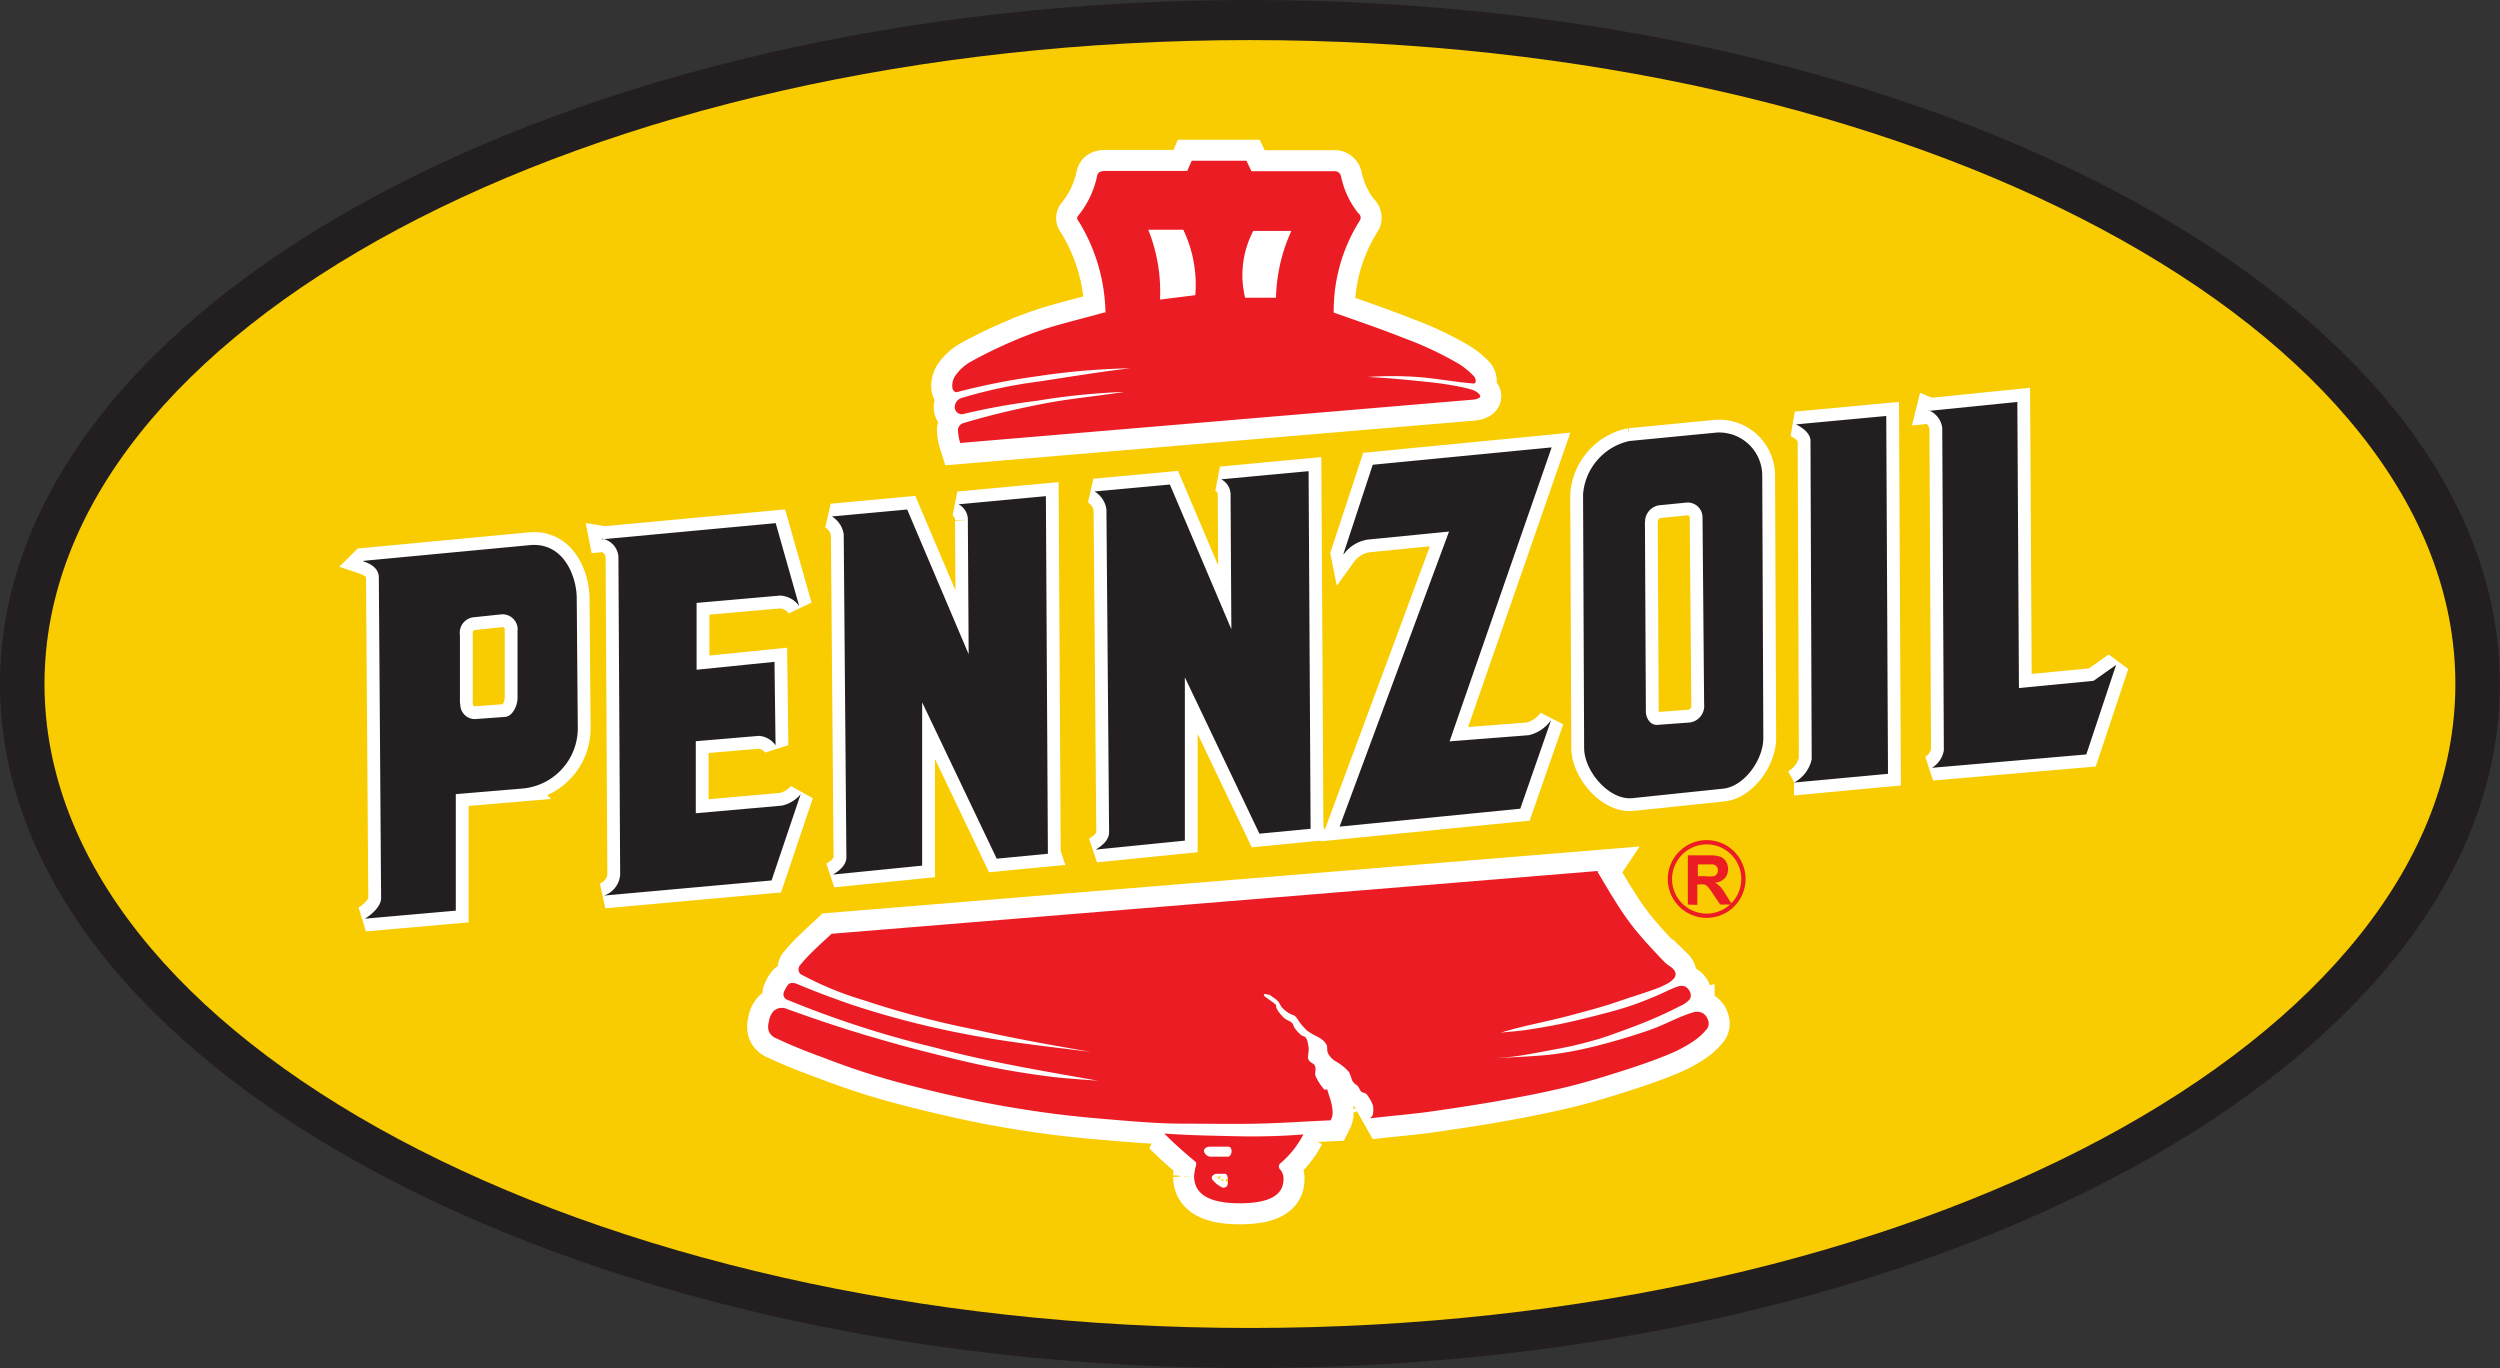
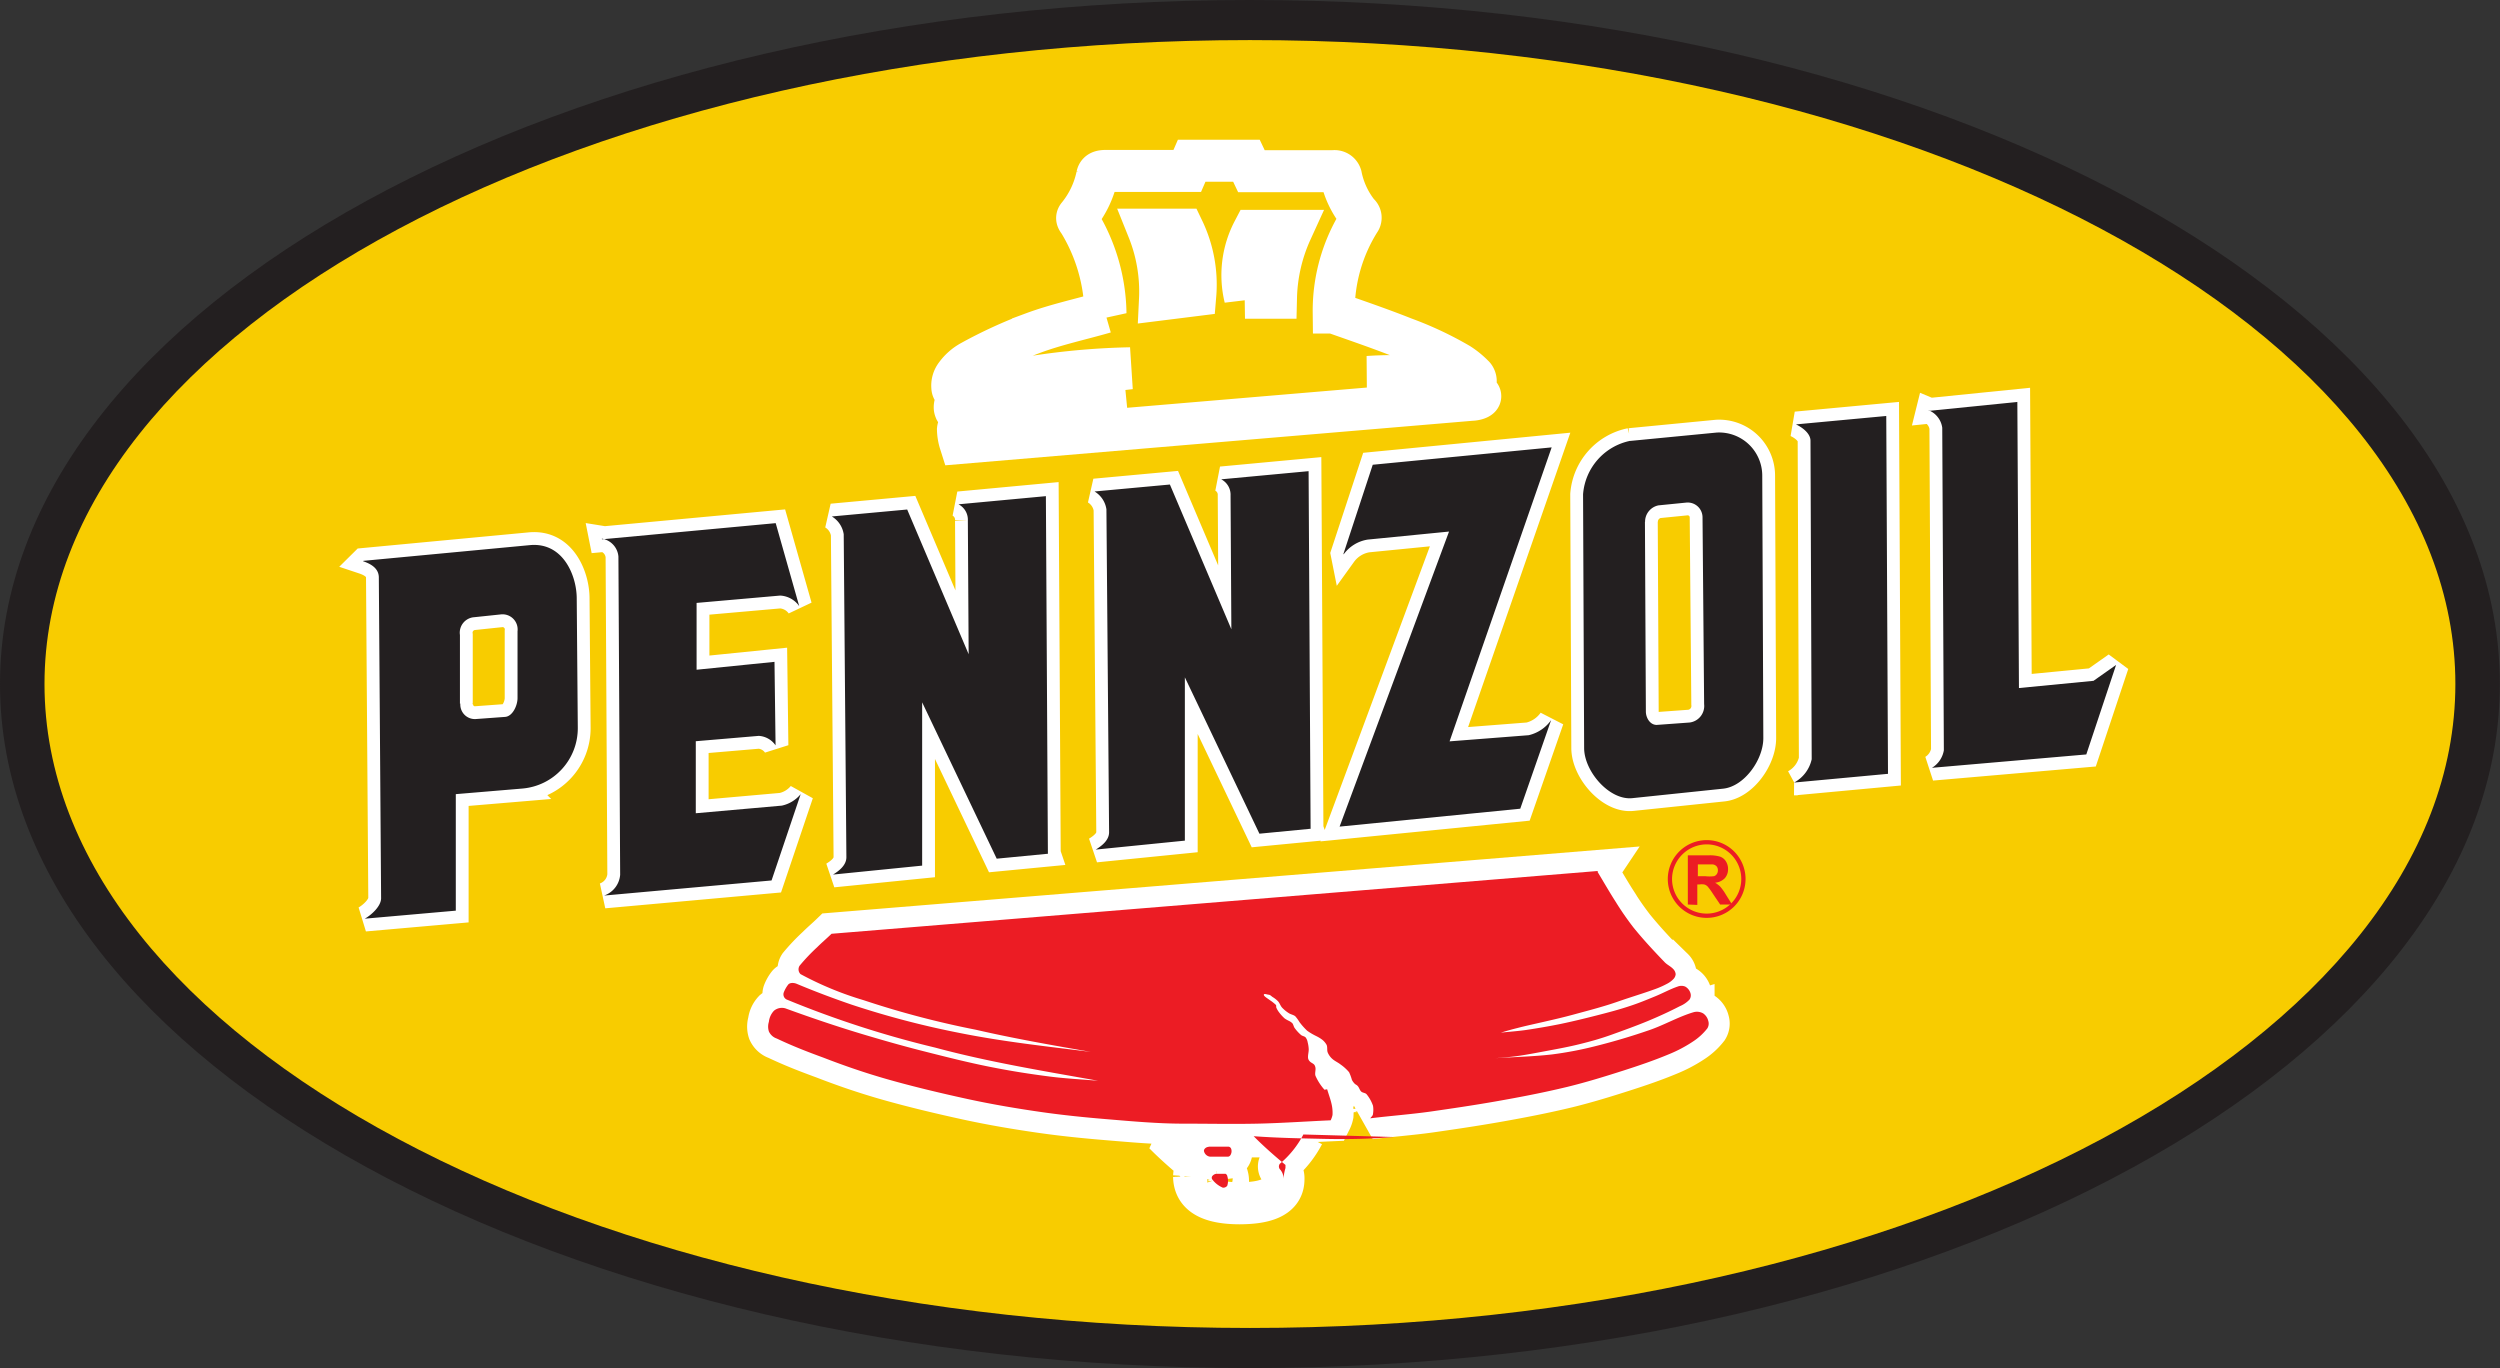
<svg xmlns="http://www.w3.org/2000/svg" id="Layer_1" data-name="Layer 1" viewBox="0 0 187.09 102.38">
  <rect x="0" y="0" width="187.09" height="102.38" fill="#333333" stroke="none" />
  <title>Pennzoil logo - Brandlogos.net</title>
  <path d="M384,332.81c51.52,0,93.54,23,93.54,51.19s-42,51.19-93.54,51.19-93.54-23-93.54-51.19,42-51.19,93.54-51.19Z" transform="translate(-290.46 -332.81)" style="fill:#231f20;fill-rule:evenodd" />
  <path d="M384,335.81c49.68,0,90.21,21.65,90.21,48.19S433.68,432.19,384,432.19,293.79,410.54,293.79,384s40.52-48.19,90.21-48.19Z" transform="translate(-290.46 -332.81)" style="fill:#f8cc00;fill-rule:evenodd" />
  <path d="M434.8,363.56l6.63-.67.12,21.41,5.58-.54,1.69-1.19-2.23,6.7-11.55,1a1.9,1.9,0,0,0,.89-1.31l-.12-24.14a1.65,1.65,0,0,0-1-1.3Zm-10.07,27.81a2.62,2.62,0,0,0,1.31-1.74l-.09-23.84c0-.54-.61-1-1.09-1.22l6.76-.63.13,26.78-7,.65ZM391,374.25l2.19-6.66,13.39-1.3-7.64,22,5.92-.46a2.84,2.84,0,0,0,1.68-1.13l-2.31,6.63-13.52,1.34,8.19-22.08-6.08.6a2.75,2.75,0,0,0-1.81,1.11Zm-2.45,20.58-3.84.37-5.58-11.7,0,12.22-6.67.67c.44-.27,1-.69,1-1.3l-.2-24.17a1.87,1.87,0,0,0-.89-1.33l5.64-.52,4.6,10.83-.06-10a1.3,1.3,0,0,0-.7-1.22l6.54-.61.15,26.73Zm-19.66,1.87-3.84.37-5.58-11.7,0,12.22-6.67.67c.44-.27,1-.69,1-1.3l-.2-24.17a1.87,1.87,0,0,0-.89-1.33l5.64-.52,4.6,10.83-.06-10a1.3,1.3,0,0,0-.7-1.22l6.54-.61.15,26.73ZM335.5,373.12a1.48,1.48,0,0,1,1.24,1.34l.13,23.82a1.8,1.8,0,0,1-1.2,1.55l12.53-1.13,2.18-6.46a2.51,2.51,0,0,1-1.41.86l-6.44.57v-5.39l4.71-.4a1.64,1.64,0,0,1,1.26.71l-.08-6.25-5.83.59v-5l6.25-.55a1.85,1.85,0,0,1,1.43.79l-1.76-6.21-13,1.21Zm-10.62,12.36v-5.15a1.16,1.16,0,0,1,1.06-1.33l2-.21a1.13,1.13,0,0,1,1.25,1.26v5c0,.56-.37,1.37-.93,1.41l-2.18.16a1.09,1.09,0,0,1-1.17-1.17Zm-7.25-10.67c.6.2,1.18.54,1.18,1.22l.17,24c0,.61-.75,1.27-1.22,1.53l6.81-.6v-8.72l5-.42a4.53,4.53,0,0,0,4.13-4.53l-.08-9.69c0-1.69-1-4.19-3.45-4l-12.51,1.18Zm94.8-9,6.51-.63a3.23,3.23,0,0,1,3.4,3.23l.08,19.64c0,1.61-1.42,3.61-3,3.78l-6.8.71c-1.72.18-3.6-2-3.61-3.74l-.08-19a4.43,4.43,0,0,1,3.53-4Zm1.14,6.07a1.25,1.25,0,0,1,1-1.25l2.1-.21a1.11,1.11,0,0,1,1.2,1.08l.12,14a1.25,1.25,0,0,1-1.08,1.38l-2.47.18c-.51,0-.81-.55-.81-1l-.07-14.2Z" transform="translate(-290.46 -332.81)" style="fill:none;stroke:#fff;stroke-linecap:square;stroke-miterlimit:2.613;stroke-width:1.918px" />
  <path d="M434.8,363.56l6.63-.67.12,21.41,5.58-.54,1.69-1.19-2.23,6.7-11.55,1a1.9,1.9,0,0,0,.89-1.31l-.12-24.14a1.65,1.65,0,0,0-1-1.3Zm-10.07,27.81a2.62,2.62,0,0,0,1.31-1.74l-.09-23.84c0-.54-.61-1-1.09-1.22l6.76-.63.13,26.78-7,.65ZM391,374.25l2.19-6.66,13.39-1.3-7.64,22,5.92-.46a2.84,2.84,0,0,0,1.68-1.13l-2.31,6.63-13.52,1.34,8.19-22.08-6.08.6a2.75,2.75,0,0,0-1.81,1.11Zm-2.45,20.58-3.84.37-5.58-11.7,0,12.22-6.67.67c.44-.27,1-.69,1-1.3l-.2-24.17a1.87,1.87,0,0,0-.89-1.33l5.64-.52,4.6,10.83-.06-10a1.3,1.3,0,0,0-.7-1.22l6.54-.61.15,26.73Zm-19.66,1.87-3.84.37-5.58-11.7,0,12.22-6.67.67c.44-.27,1-.69,1-1.3l-.2-24.17a1.87,1.87,0,0,0-.89-1.33l5.64-.52,4.6,10.83-.06-10a1.3,1.3,0,0,0-.7-1.22l6.54-.61.15,26.73ZM335.5,373.12a1.48,1.48,0,0,1,1.24,1.34l.13,23.82a1.8,1.8,0,0,1-1.2,1.55l12.53-1.13,2.18-6.46a2.51,2.51,0,0,1-1.41.86l-6.44.57v-5.39l4.71-.4a1.64,1.64,0,0,1,1.26.71l-.08-6.25-5.83.59v-5l6.25-.55a1.85,1.85,0,0,1,1.43.79l-1.76-6.21-13,1.21Zm-10.62,12.36v-5.15a1.16,1.16,0,0,1,1.06-1.33l2-.21a1.13,1.13,0,0,1,1.25,1.26v5c0,.56-.37,1.37-.93,1.41l-2.18.16a1.09,1.09,0,0,1-1.17-1.17Zm-7.25-10.67c.6.2,1.18.54,1.18,1.22l.17,24c0,.61-.75,1.27-1.22,1.53l6.81-.6v-8.72l5-.42a4.53,4.53,0,0,0,4.13-4.53l-.08-9.69c0-1.69-1-4.19-3.45-4l-12.51,1.18Zm94.8-9,6.51-.63a3.23,3.23,0,0,1,3.4,3.23l.08,19.64c0,1.61-1.42,3.61-3,3.78l-6.8.71c-1.72.18-3.6-2-3.61-3.74l-.08-19a4.43,4.43,0,0,1,3.53-4Zm1.14,6.07a1.25,1.25,0,0,1,1-1.25l2.1-.21a1.11,1.11,0,0,1,1.2,1.08l.12,14a1.25,1.25,0,0,1-1.08,1.38l-2.47.18c-.51,0-.81-.55-.81-1l-.07-14.2Z" transform="translate(-290.46 -332.81)" style="fill:#231f20;fill-rule:evenodd" />
  <path d="M373.15,356.18c-1.8.52-3.64.91-5.39,1.56a34.71,34.71,0,0,0-4.62,2.12,3.48,3.48,0,0,0-1.14,1,1.31,1.31,0,0,0-.27.94c0,.19.18.4.37.35a49,49,0,0,1,5.83-1.16,53.62,53.62,0,0,1,7.13-.62c-2,.22-5,.71-6.91,1a35.47,35.47,0,0,0-5.75,1.23.73.73,0,0,0-.49.74.54.54,0,0,0,.57.47c1.82-.44,3.67-.77,5.53-1a51.32,51.32,0,0,1,6.59-.67c-2.08.33-4,.48-6.1.89s-4,.86-6,1.46a.57.57,0,0,0-.35.47,3.67,3.67,0,0,0,.17,1l38.24-3.23c.24,0,.78-.11.66-.33-.22-.38-.75-.47-1.18-.58a24.44,24.44,0,0,0-3-.45c-1.36-.15-2.72-.27-4.2-.35a26.38,26.38,0,0,1,3.66,0c1.42.1,2.82.38,4.23.49.28,0,.16-.45,0-.58a6.05,6.05,0,0,0-1.08-.88,25.66,25.66,0,0,0-4.13-1.94c-1.73-.69-3.5-1.29-5.25-1.91a12.64,12.64,0,0,1,1.93-6.85.4.4,0,0,0-.08-.57,6.55,6.55,0,0,1-1.31-2.81.5.5,0,0,0-.55-.35l-6.15,0-.37-.78h-4.1l-.33.76h-5.94c-.38,0-.72,0-.8.35a7,7,0,0,1-1.42,3c-.19.21,0,.36.1.53a13.5,13.5,0,0,1,1.94,6.79Zm10.49-1.09a7.14,7.14,0,0,1,.61-5l2.85,0a12.76,12.76,0,0,0-1.15,5l-2.32,0ZM376.39,350a12.41,12.41,0,0,1,.88,5.23l2.64-.33a9.5,9.5,0,0,0-.9-4.9Z" transform="translate(-290.46 -332.81)" style="fill:none;stroke:#fff;stroke-linecap:square;stroke-miterlimit:2.613;stroke-width:3.144px" />
-   <path d="M373.15,356.18c-1.8.52-3.64.91-5.39,1.56a34.71,34.71,0,0,0-4.62,2.12,3.48,3.48,0,0,0-1.14,1,1.31,1.31,0,0,0-.27.94c0,.19.18.4.37.35a49,49,0,0,1,5.83-1.16,53.62,53.62,0,0,1,7.13-.62c-2,.22-5,.71-6.91,1a35.47,35.47,0,0,0-5.75,1.23.73.73,0,0,0-.49.74.54.54,0,0,0,.57.47c1.82-.44,3.67-.77,5.53-1a51.32,51.32,0,0,1,6.59-.67c-2.08.33-4,.48-6.1.89s-4,.86-6,1.46a.57.57,0,0,0-.35.47,3.67,3.67,0,0,0,.17,1l38.24-3.23c.24,0,.78-.11.66-.33-.22-.38-.75-.47-1.18-.58a24.44,24.44,0,0,0-3-.45c-1.36-.15-2.72-.27-4.2-.35a26.38,26.38,0,0,1,3.66,0c1.42.1,2.82.38,4.23.49.28,0,.16-.45,0-.58a6.05,6.05,0,0,0-1.08-.88,25.66,25.66,0,0,0-4.13-1.94c-1.73-.69-3.5-1.29-5.25-1.91a12.64,12.64,0,0,1,1.93-6.85.4.4,0,0,0-.08-.57,6.55,6.55,0,0,1-1.31-2.81.5.5,0,0,0-.55-.35l-6.15,0-.37-.78h-4.1l-.33.76h-5.94c-.38,0-.72,0-.8.35a7,7,0,0,1-1.42,3c-.19.21,0,.36.1.53a13.5,13.5,0,0,1,1.94,6.79Zm10.49-1.09a7.14,7.14,0,0,1,.61-5l2.85,0a12.76,12.76,0,0,0-1.15,5l-2.32,0ZM376.39,350a12.41,12.41,0,0,1,.88,5.23l2.64-.33a9.5,9.5,0,0,0-.9-4.9Z" transform="translate(-290.46 -332.81)" style="fill:#ec1c24;fill-rule:evenodd" />
  <path d="M388,417.71a7.2,7.2,0,0,1-1.76,2.19.33.33,0,0,0,0,.41,1,1,0,0,1,.27.75c0,1.48-1.64,1.79-3.26,1.8-2.06,0-3.4-.54-3.43-2a3.68,3.68,0,0,1,.15-.84c0-.08,0-.18,0-.23-.83-.69-1.63-1.39-2.38-2.15,1.77.13,3.53.16,5.3.2s3.47,0,5.19-.14Zm-7.1.93c-.16,0-.36.15-.34.31a.53.53,0,0,0,.45.42c.43,0,.89,0,1.34,0,.12,0,.2-.1.24-.22a.53.53,0,0,0,0-.38.24.24,0,0,0-.2-.15c-.49,0-1,0-1.48,0Zm1.41,2.21c0-.08-.09-.21-.18-.2s-.46,0-.64,0a.46.46,0,0,0-.31.18.21.21,0,0,0,0,.24,1.93,1.93,0,0,0,.79.62.37.37,0,0,0,.33-.14,1.17,1.17,0,0,0,0-.74Zm27.7-22.8c.45.74.88,1.5,1.35,2.23a22,22,0,0,0,1.35,1.95c.73.9,1.52,1.75,2.32,2.58.19.2.45.31.64.51a.64.64,0,0,1,.19.39.58.58,0,0,1-.17.37,1.81,1.81,0,0,1-.49.36,6.59,6.59,0,0,1-.88.39c-.66.24-1.33.45-2,.67s-1.2.42-1.82.6c-.76.23-1.53.43-2.3.64s-1.47.37-2.21.54-1.35.3-2,.47c-.41.1-.81.22-1.22.34.63-.07,1.26-.11,1.89-.2q1.29-.19,2.58-.45c.91-.19,1.81-.41,2.71-.64s1.66-.43,2.47-.7c.65-.21,1.28-.47,1.91-.73s1.1-.53,1.68-.73a.76.76,0,0,1,.56,0,.83.83,0,0,1,.39.47.56.56,0,0,1-.06.5,2.11,2.11,0,0,1-.73.5c-.79.41-1.6.78-2.42,1.12s-1.76.68-2.65,1-1.59.51-2.39.71-1.6.35-2.41.5-1.56.3-2.35.41c-.52.07-1,.1-1.56.15,1.4-.09,2.82-.12,4.21-.28a27.14,27.14,0,0,0,3.29-.63q2-.5,4-1.19c1.13-.39,2.17-1,3.31-1.34a.93.93,0,0,1,.72.09.94.94,0,0,1,.38.56.67.67,0,0,1-.07.56,4.45,4.45,0,0,1-1.1,1,10.1,10.1,0,0,1-1.74.92c-1.12.47-2.27.86-3.42,1.23-1.4.45-2.8.88-4.23,1.23-1.74.42-3.5.76-5.26,1.07s-3.34.54-5,.78c-1.43.2-3,.32-4.48.5.11-.14.21-.21.21-.34a1.83,1.83,0,0,0,0-.6,2.8,2.8,0,0,0-.48-.86c-.09-.11-.29-.1-.4-.2s-.15-.28-.25-.4-.18-.12-.25-.2a1.14,1.14,0,0,1-.2-.28,3.43,3.43,0,0,0-.21-.57,3.36,3.36,0,0,0-.64-.58c-.2-.16-.45-.26-.64-.44a1.3,1.3,0,0,1-.32-.46c-.07-.18,0-.41-.09-.58a1.29,1.29,0,0,0-.37-.41,2.88,2.88,0,0,0-.41-.24,4.62,4.62,0,0,1-.66-.39,4.73,4.73,0,0,1-.58-.65,3,3,0,0,0-.32-.44c-.14-.11-.33-.13-.48-.23a2.58,2.58,0,0,1-.5-.41c-.13-.14-.18-.34-.31-.48a2,2,0,0,0-.41-.32c-.1-.07-.17-.16-.29-.17s-.34-.11-.36,0,.3.29.44.4a3.27,3.27,0,0,1,.46.36c.05.06,0,.16.05.24a1.6,1.6,0,0,0,.2.33,3.2,3.2,0,0,0,.4.44,2,2,0,0,0,.29.17,1.09,1.09,0,0,1,.29.19c.09.11.1.27.19.38a3,3,0,0,0,.46.5c.1.09.26.09.35.19a.82.82,0,0,1,.15.36,2.39,2.39,0,0,1,.08.53c0,.22-.07.43-.05.65a.45.45,0,0,0,.13.25c.1.11.26.15.35.27a.58.58,0,0,1,.08.29c0,.18-.06.37,0,.53a4,4,0,0,0,.64,1c0,.06.15,0,.23,0h0c.11.38.26.76.34,1.15a2.82,2.82,0,0,1,.06.77,1.64,1.64,0,0,1-.14.4c-1.83.08-3.65.21-5.48.25s-3.73,0-5.59,0-3.84-.18-5.75-.34c-1.57-.13-3.14-.29-4.7-.51-1.9-.27-3.8-.59-5.68-1s-4-.91-6-1.48c-1.61-.46-3.19-1-4.76-1.61-1.18-.43-2.36-.89-3.49-1.43A1,1,0,0,1,348,410a1.18,1.18,0,0,1,0-.72,1.43,1.43,0,0,1,.38-.83.93.93,0,0,1,.85-.18c2.14.78,4.31,1.51,6.51,2.15,1.32.39,2.65.76,4,1.1,1.58.4,3.16.8,4.76,1.12s3,.54,4.56.74c1.19.15,2.39.21,3.58.31-4.08-.73-8.19-1.4-12.19-2.48a75.23,75.23,0,0,1-11.12-3.6.43.43,0,0,1-.22-.52,2.35,2.35,0,0,1,.33-.59c.14-.18.46-.14.63-.07,1.33.56,2.74,1.09,4.14,1.57a66.15,66.15,0,0,0,8.1,2.12c3.25.65,6.49,1,9.78,1.41-2.88-.5-5.75-1-8.61-1.66a68.18,68.18,0,0,1-8.39-2.21,24.72,24.72,0,0,1-4.72-1.95.5.5,0,0,1-.07-.63,14.42,14.42,0,0,1,1.32-1.39c.34-.34.72-.66,1.07-1l57.36-4.7Z" transform="translate(-290.46 -332.81)" style="fill:none;stroke:#fff;stroke-linecap:square;stroke-miterlimit:2.613;stroke-width:3.144px" />
-   <path d="M388,417.71a7.2,7.2,0,0,1-1.76,2.19.33.33,0,0,0,0,.41,1,1,0,0,1,.27.75c0,1.48-1.64,1.79-3.26,1.8-2.06,0-3.4-.54-3.43-2a3.68,3.68,0,0,1,.15-.84c0-.08,0-.18,0-.23-.83-.69-1.63-1.39-2.38-2.15,1.77.13,3.53.16,5.3.2s3.47,0,5.19-.14Zm-7.1.93c-.16,0-.36.15-.34.31a.53.53,0,0,0,.45.42c.43,0,.89,0,1.34,0,.12,0,.2-.1.24-.22a.53.53,0,0,0,0-.38.24.24,0,0,0-.2-.15c-.49,0-1,0-1.48,0Zm1.41,2.21c0-.08-.09-.21-.18-.2s-.46,0-.64,0a.46.46,0,0,0-.31.18.21.21,0,0,0,0,.24,1.93,1.93,0,0,0,.79.62.37.37,0,0,0,.33-.14,1.17,1.17,0,0,0,0-.74Zm27.7-22.8c.45.74.88,1.5,1.35,2.23a22,22,0,0,0,1.35,1.95c.73.9,1.52,1.75,2.32,2.58.19.2.45.31.64.51a.64.64,0,0,1,.19.39.58.58,0,0,1-.17.37,1.81,1.81,0,0,1-.49.36,6.59,6.59,0,0,1-.88.39c-.66.24-1.33.45-2,.67s-1.2.42-1.82.6c-.76.23-1.53.43-2.3.64s-1.47.37-2.21.54-1.35.3-2,.47c-.41.1-.81.22-1.22.34.63-.07,1.26-.11,1.89-.2q1.29-.19,2.58-.45c.91-.19,1.81-.41,2.71-.64s1.66-.43,2.47-.7c.65-.21,1.28-.47,1.91-.73s1.1-.53,1.68-.73a.76.76,0,0,1,.56,0,.83.83,0,0,1,.39.47.56.56,0,0,1-.06.5,2.11,2.11,0,0,1-.73.5c-.79.41-1.6.78-2.42,1.12s-1.76.68-2.65,1-1.59.51-2.39.71-1.6.35-2.41.5-1.56.3-2.35.41c-.52.07-1,.1-1.56.15,1.4-.09,2.82-.12,4.21-.28a27.14,27.14,0,0,0,3.29-.63q2-.5,4-1.19c1.13-.39,2.17-1,3.31-1.34a.93.93,0,0,1,.72.09.94.94,0,0,1,.38.56.67.67,0,0,1-.07.56,4.45,4.45,0,0,1-1.1,1,10.1,10.1,0,0,1-1.74.92c-1.12.47-2.27.86-3.42,1.23-1.4.45-2.8.88-4.23,1.23-1.74.42-3.5.76-5.26,1.07s-3.34.54-5,.78c-1.43.2-3,.32-4.48.5.11-.14.21-.21.21-.34a1.83,1.83,0,0,0,0-.6,2.8,2.8,0,0,0-.48-.86c-.09-.11-.29-.1-.4-.2s-.15-.28-.25-.4-.18-.12-.25-.2a1.14,1.14,0,0,1-.2-.28,3.43,3.43,0,0,0-.21-.57,3.36,3.36,0,0,0-.64-.58c-.2-.16-.45-.26-.64-.44a1.3,1.3,0,0,1-.32-.46c-.07-.18,0-.41-.09-.58a1.29,1.29,0,0,0-.37-.41,2.88,2.88,0,0,0-.41-.24,4.62,4.62,0,0,1-.66-.39,4.73,4.73,0,0,1-.58-.65,3,3,0,0,0-.32-.44c-.14-.11-.33-.13-.48-.23a2.58,2.58,0,0,1-.5-.41c-.13-.14-.18-.34-.31-.48a2,2,0,0,0-.41-.32c-.1-.07-.17-.16-.29-.17s-.34-.11-.36,0,.3.29.44.4a3.27,3.27,0,0,1,.46.36c.05.06,0,.16.05.24a1.6,1.6,0,0,0,.2.33,3.2,3.2,0,0,0,.4.44,2,2,0,0,0,.29.17,1.09,1.09,0,0,1,.29.19c.09.11.1.27.19.38a3,3,0,0,0,.46.5c.1.09.26.09.35.19a.82.82,0,0,1,.15.36,2.39,2.39,0,0,1,.08.53c0,.22-.07.43-.05.65a.45.45,0,0,0,.13.25c.1.11.26.15.35.27a.58.58,0,0,1,.08.29c0,.18-.06.37,0,.53a4,4,0,0,0,.64,1c0,.06.15,0,.23,0h0c.11.38.26.76.34,1.15a2.82,2.82,0,0,1,.06.77,1.64,1.64,0,0,1-.14.4c-1.83.08-3.65.21-5.48.25s-3.73,0-5.59,0-3.84-.18-5.75-.34c-1.57-.13-3.14-.29-4.7-.51-1.9-.27-3.8-.59-5.68-1s-4-.91-6-1.48c-1.61-.46-3.19-1-4.76-1.61-1.18-.43-2.36-.89-3.49-1.43A1,1,0,0,1,348,410a1.18,1.18,0,0,1,0-.72,1.43,1.43,0,0,1,.38-.83.93.93,0,0,1,.85-.18c2.14.78,4.31,1.51,6.51,2.15,1.32.39,2.65.76,4,1.1,1.58.4,3.16.8,4.76,1.12s3,.54,4.56.74c1.19.15,2.39.21,3.58.31-4.08-.73-8.19-1.4-12.19-2.48a75.23,75.23,0,0,1-11.12-3.6.43.43,0,0,1-.22-.52,2.35,2.35,0,0,1,.33-.59c.14-.18.46-.14.63-.07,1.33.56,2.74,1.09,4.14,1.57a66.15,66.15,0,0,0,8.1,2.12c3.25.65,6.49,1,9.78,1.41-2.88-.5-5.75-1-8.61-1.66a68.18,68.18,0,0,1-8.39-2.21,24.72,24.72,0,0,1-4.72-1.95.5.5,0,0,1-.07-.63,14.42,14.42,0,0,1,1.32-1.39c.34-.34.72-.66,1.07-1l57.36-4.7Z" transform="translate(-290.46 -332.81)" style="fill:#ec1c24;fill-rule:evenodd" />
+   <path d="M388,417.71a7.2,7.2,0,0,1-1.76,2.19.33.33,0,0,0,0,.41,1,1,0,0,1,.27.75a3.68,3.68,0,0,1,.15-.84c0-.08,0-.18,0-.23-.83-.69-1.63-1.39-2.38-2.15,1.77.13,3.53.16,5.3.2s3.47,0,5.19-.14Zm-7.1.93c-.16,0-.36.15-.34.31a.53.53,0,0,0,.45.42c.43,0,.89,0,1.34,0,.12,0,.2-.1.24-.22a.53.53,0,0,0,0-.38.24.24,0,0,0-.2-.15c-.49,0-1,0-1.48,0Zm1.41,2.21c0-.08-.09-.21-.18-.2s-.46,0-.64,0a.46.46,0,0,0-.31.18.21.21,0,0,0,0,.24,1.93,1.93,0,0,0,.79.62.37.37,0,0,0,.33-.14,1.17,1.17,0,0,0,0-.74Zm27.7-22.8c.45.74.88,1.5,1.35,2.23a22,22,0,0,0,1.35,1.95c.73.9,1.52,1.75,2.32,2.58.19.2.45.31.64.51a.64.64,0,0,1,.19.39.58.58,0,0,1-.17.37,1.81,1.81,0,0,1-.49.36,6.59,6.59,0,0,1-.88.39c-.66.24-1.33.45-2,.67s-1.2.42-1.82.6c-.76.23-1.53.43-2.3.64s-1.47.37-2.21.54-1.35.3-2,.47c-.41.1-.81.22-1.22.34.63-.07,1.26-.11,1.89-.2q1.29-.19,2.58-.45c.91-.19,1.81-.41,2.71-.64s1.66-.43,2.47-.7c.65-.21,1.28-.47,1.91-.73s1.1-.53,1.68-.73a.76.76,0,0,1,.56,0,.83.83,0,0,1,.39.47.56.56,0,0,1-.06.5,2.11,2.11,0,0,1-.73.5c-.79.41-1.6.78-2.42,1.12s-1.76.68-2.65,1-1.59.51-2.39.71-1.6.35-2.41.5-1.56.3-2.35.41c-.52.07-1,.1-1.56.15,1.4-.09,2.82-.12,4.21-.28a27.14,27.14,0,0,0,3.29-.63q2-.5,4-1.19c1.13-.39,2.17-1,3.31-1.34a.93.93,0,0,1,.72.09.94.94,0,0,1,.38.56.67.67,0,0,1-.07.56,4.45,4.45,0,0,1-1.1,1,10.1,10.1,0,0,1-1.74.92c-1.12.47-2.27.86-3.42,1.23-1.4.45-2.8.88-4.23,1.23-1.74.42-3.5.76-5.26,1.07s-3.34.54-5,.78c-1.43.2-3,.32-4.48.5.11-.14.21-.21.21-.34a1.83,1.83,0,0,0,0-.6,2.8,2.8,0,0,0-.48-.86c-.09-.11-.29-.1-.4-.2s-.15-.28-.25-.4-.18-.12-.25-.2a1.14,1.14,0,0,1-.2-.28,3.43,3.43,0,0,0-.21-.57,3.36,3.36,0,0,0-.64-.58c-.2-.16-.45-.26-.64-.44a1.3,1.3,0,0,1-.32-.46c-.07-.18,0-.41-.09-.58a1.29,1.29,0,0,0-.37-.41,2.88,2.88,0,0,0-.41-.24,4.62,4.62,0,0,1-.66-.39,4.73,4.73,0,0,1-.58-.65,3,3,0,0,0-.32-.44c-.14-.11-.33-.13-.48-.23a2.58,2.58,0,0,1-.5-.41c-.13-.14-.18-.34-.31-.48a2,2,0,0,0-.41-.32c-.1-.07-.17-.16-.29-.17s-.34-.11-.36,0,.3.29.44.4a3.27,3.27,0,0,1,.46.36c.05.06,0,.16.05.24a1.6,1.6,0,0,0,.2.33,3.2,3.2,0,0,0,.4.44,2,2,0,0,0,.29.17,1.09,1.09,0,0,1,.29.19c.09.11.1.27.19.38a3,3,0,0,0,.46.5c.1.09.26.09.35.19a.82.82,0,0,1,.15.36,2.39,2.39,0,0,1,.08.53c0,.22-.07.43-.05.65a.45.45,0,0,0,.13.25c.1.11.26.15.35.27a.58.58,0,0,1,.08.29c0,.18-.06.37,0,.53a4,4,0,0,0,.64,1c0,.06.15,0,.23,0h0c.11.38.26.76.34,1.15a2.82,2.82,0,0,1,.06.77,1.64,1.64,0,0,1-.14.4c-1.83.08-3.65.21-5.48.25s-3.73,0-5.59,0-3.84-.18-5.75-.34c-1.57-.13-3.14-.29-4.7-.51-1.9-.27-3.8-.59-5.68-1s-4-.91-6-1.48c-1.61-.46-3.19-1-4.76-1.61-1.18-.43-2.36-.89-3.49-1.43A1,1,0,0,1,348,410a1.18,1.18,0,0,1,0-.72,1.43,1.43,0,0,1,.38-.83.93.93,0,0,1,.85-.18c2.14.78,4.31,1.51,6.51,2.15,1.32.39,2.65.76,4,1.1,1.58.4,3.16.8,4.76,1.12s3,.54,4.56.74c1.19.15,2.39.21,3.58.31-4.08-.73-8.19-1.4-12.19-2.48a75.23,75.23,0,0,1-11.12-3.6.43.43,0,0,1-.22-.52,2.35,2.35,0,0,1,.33-.59c.14-.18.46-.14.63-.07,1.33.56,2.74,1.09,4.14,1.57a66.15,66.15,0,0,0,8.1,2.12c3.25.65,6.49,1,9.78,1.41-2.88-.5-5.75-1-8.61-1.66a68.18,68.18,0,0,1-8.39-2.21,24.72,24.72,0,0,1-4.72-1.95.5.5,0,0,1-.07-.63,14.42,14.42,0,0,1,1.32-1.39c.34-.34.72-.66,1.07-1l57.36-4.7Z" transform="translate(-290.46 -332.81)" style="fill:#ec1c24;fill-rule:evenodd" />
  <path d="M416.77,400.5v-3.68h1.56a2.67,2.67,0,0,1,.86.1.84.84,0,0,1,.43.35,1.06,1.06,0,0,1,.16.58,1,1,0,0,1-.24.68,1.17,1.17,0,0,1-.73.34,1.74,1.74,0,0,1,.4.31,4.19,4.19,0,0,1,.42.6l.45.72h-.89l-.54-.8a5.22,5.22,0,0,0-.39-.54A.58.58,0,0,0,418,399a1.23,1.23,0,0,0-.37,0h-.15v1.53Zm.74-2.12h.55a2.86,2.86,0,0,0,.67,0,.4.4,0,0,0,.21-.16.48.48,0,0,0,.08-.28.44.44,0,0,0-.1-.3.46.46,0,0,0-.28-.14h-1.12v.93Z" transform="translate(-290.46 -332.81)" style="fill:#ec1c24;fill-rule:evenodd" />
  <path d="M418.18,396a2.59,2.59,0,1,1-2.59,2.59,2.6,2.6,0,0,1,2.59-2.59Zm0-.32a2.91,2.91,0,1,1-2.91,2.91,2.92,2.92,0,0,1,2.91-2.91Z" transform="translate(-290.46 -332.81)" style="fill:#ec1c24;fill-rule:evenodd" />
</svg>